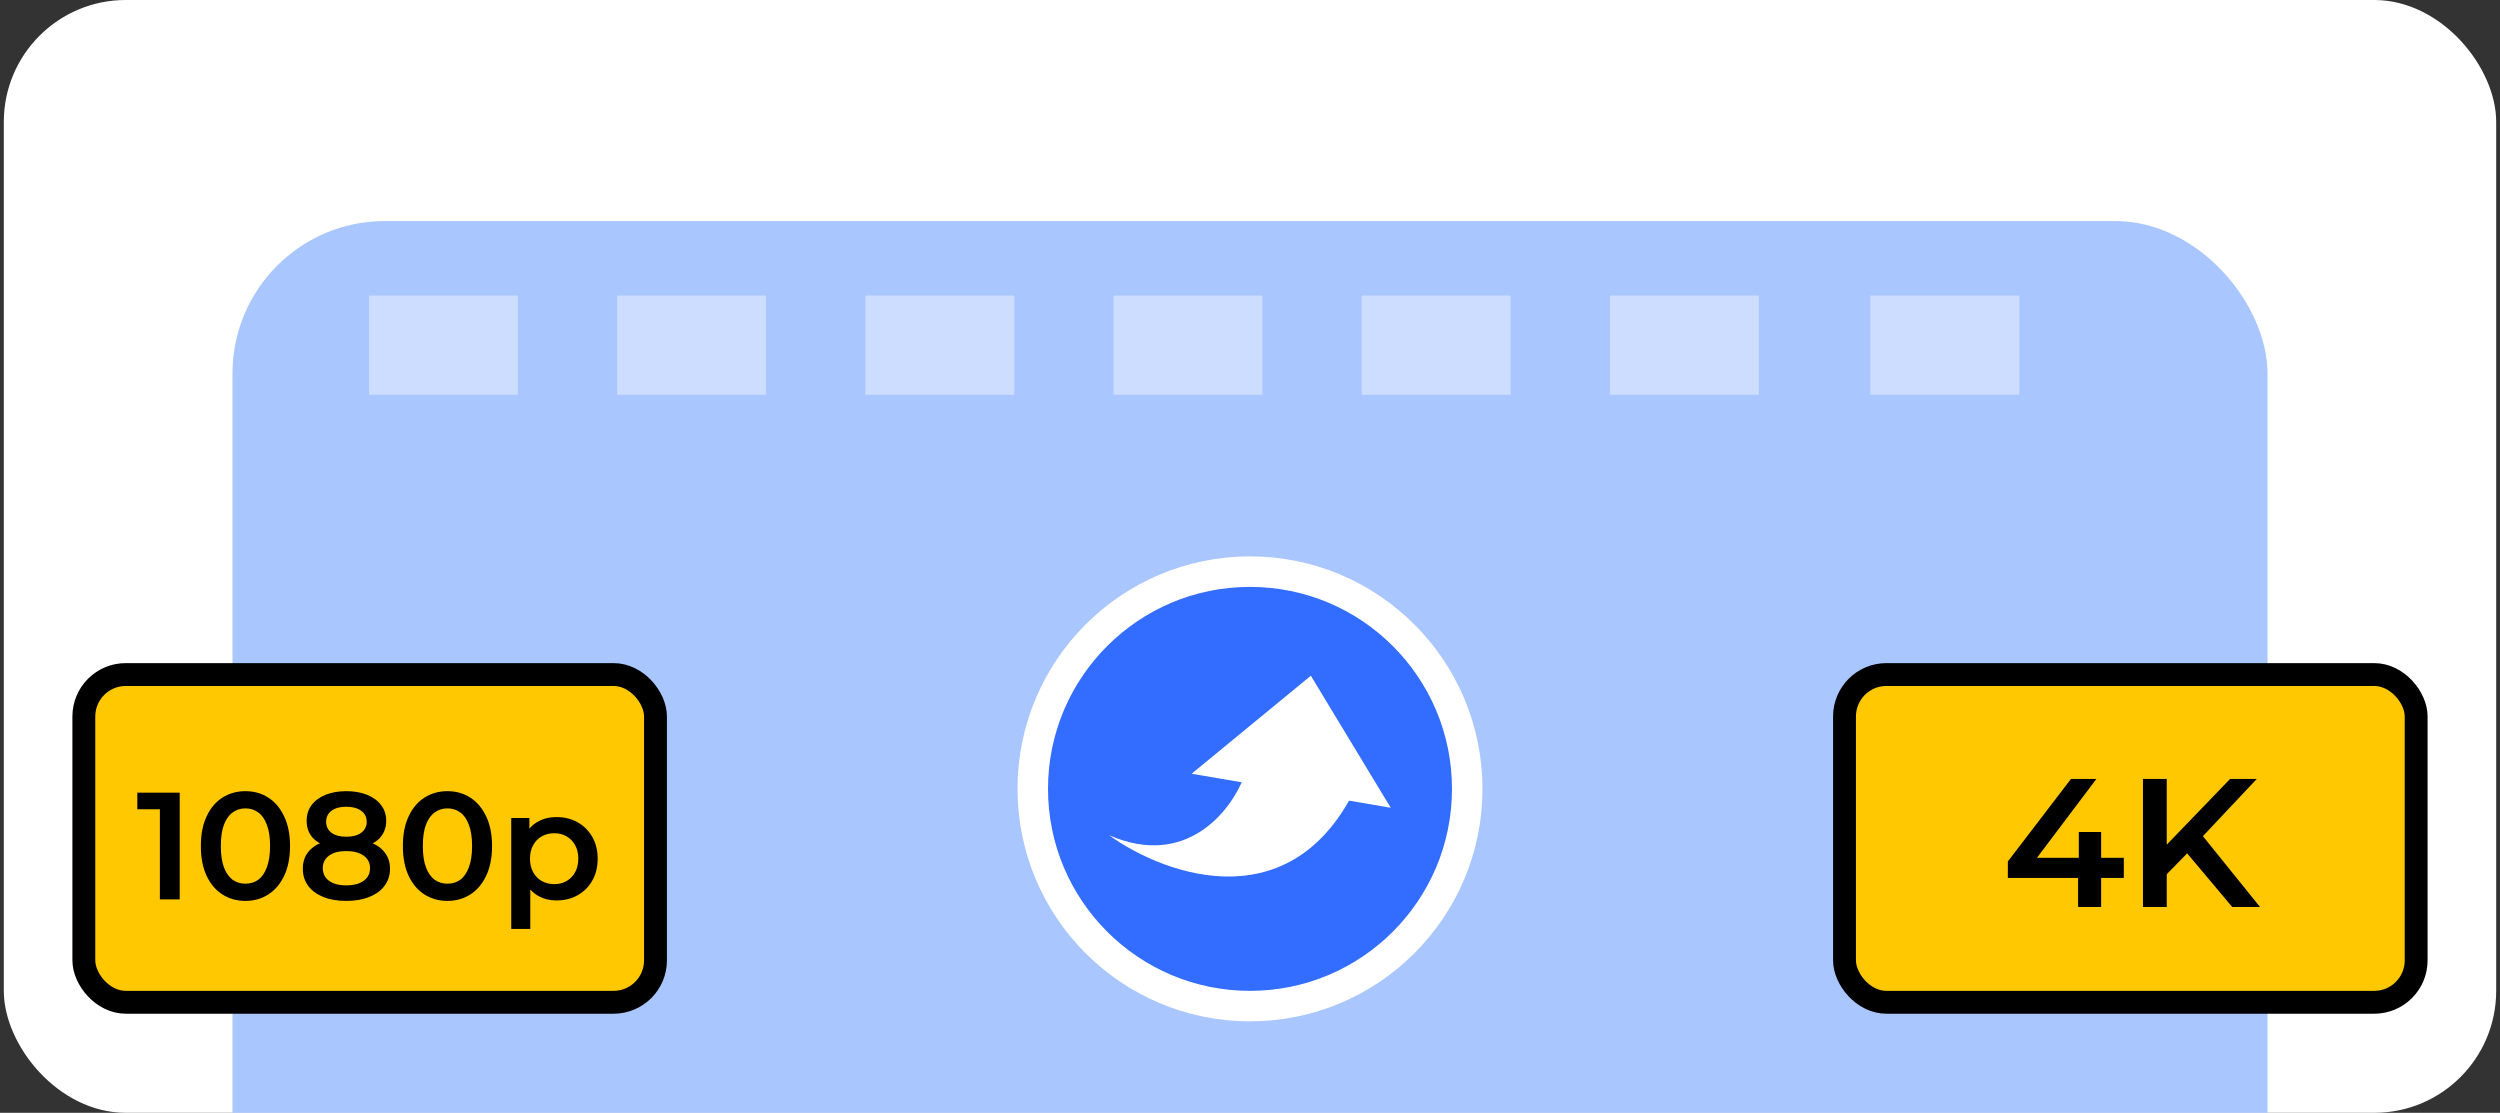
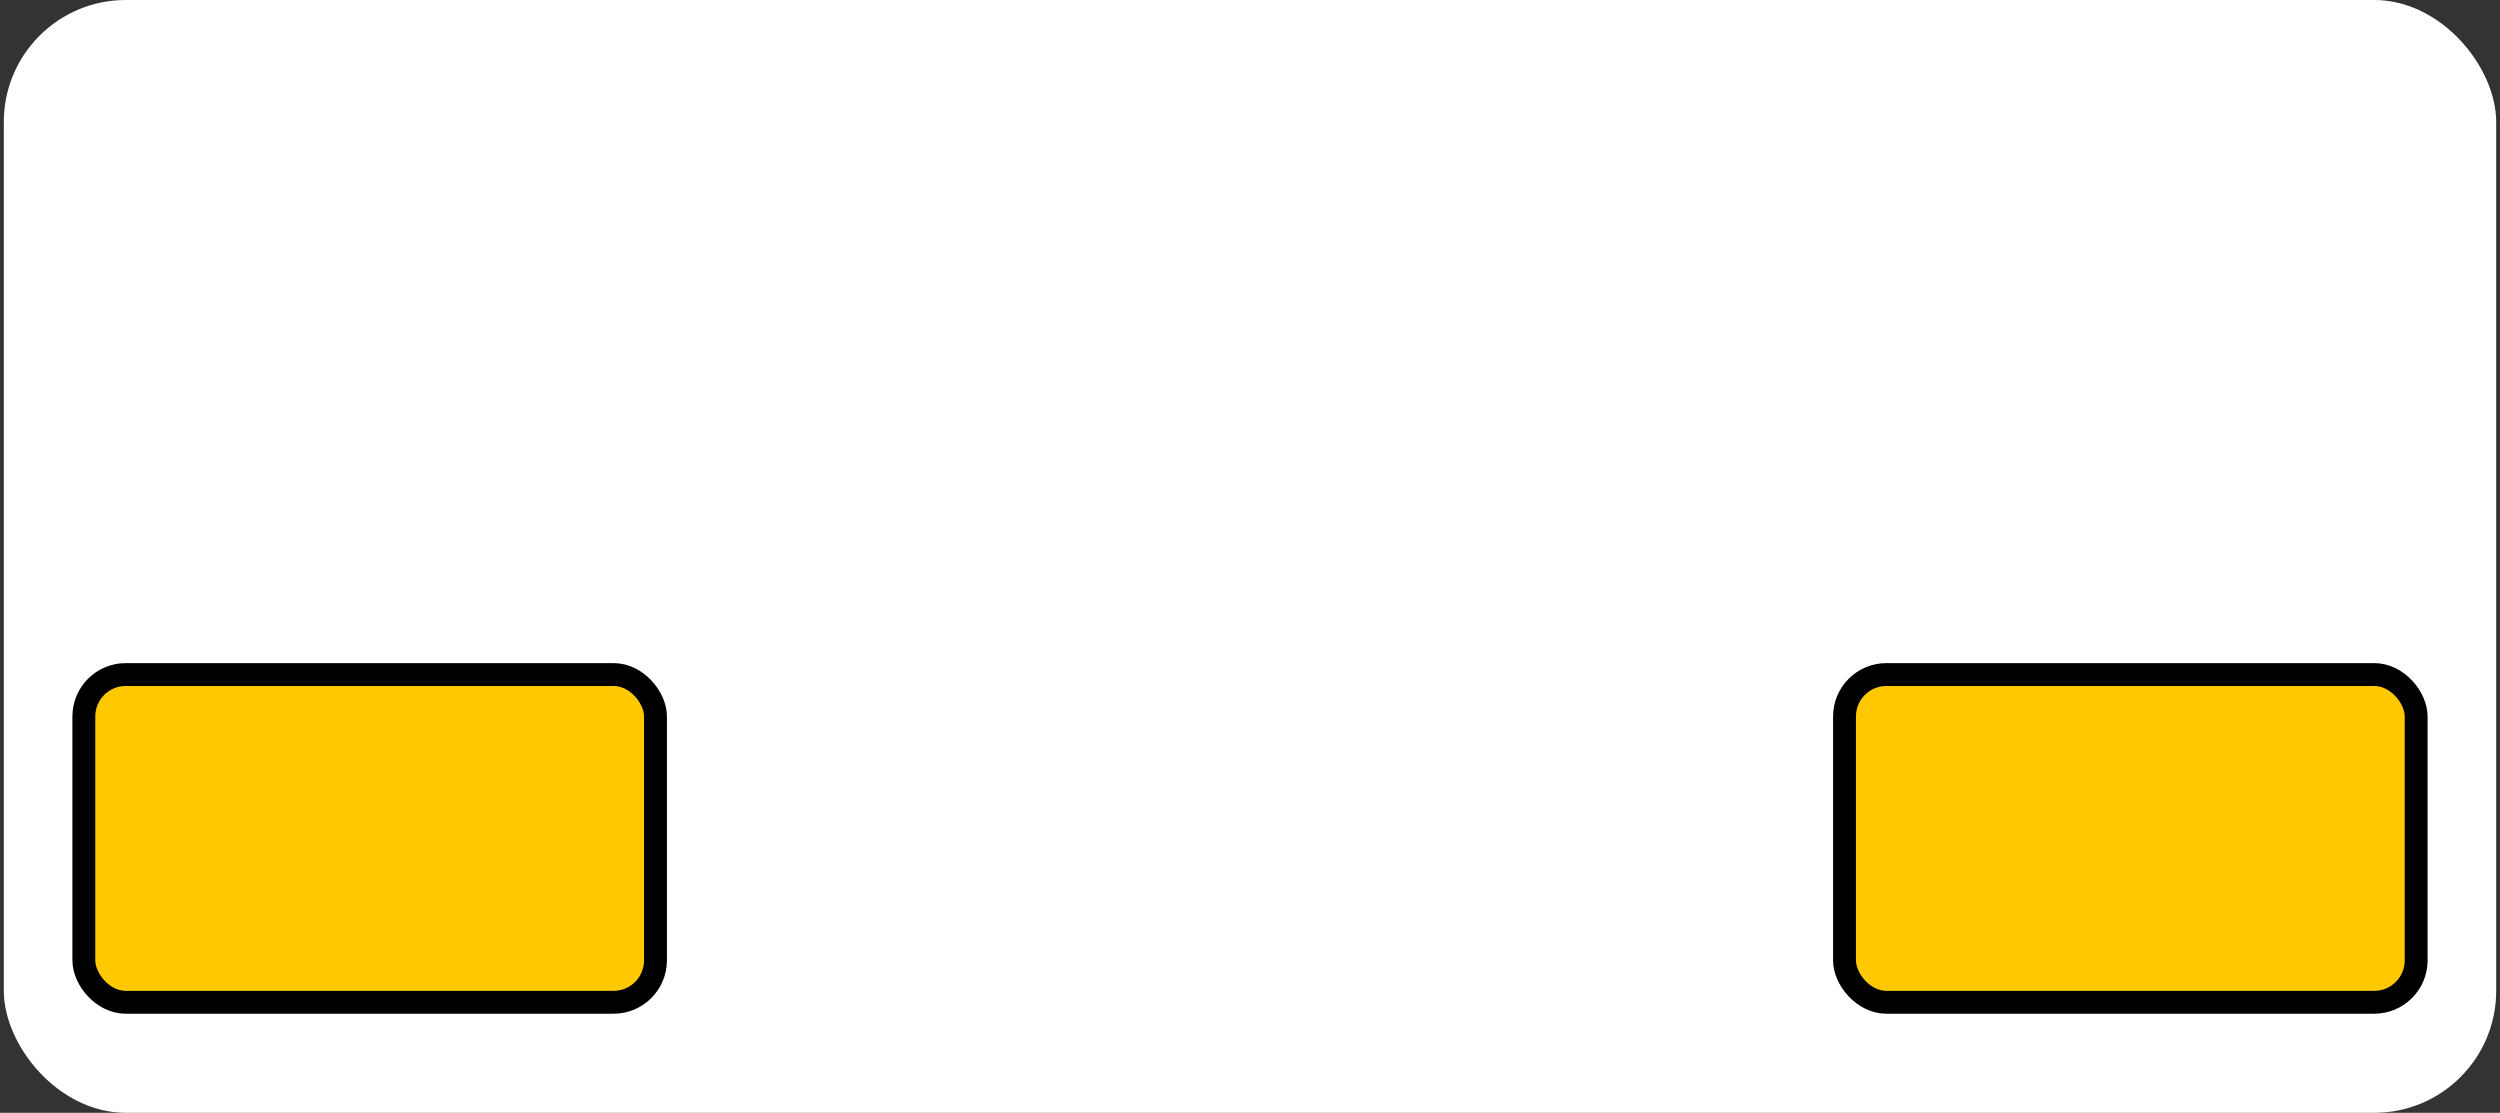
<svg xmlns="http://www.w3.org/2000/svg" width="328" height="146" viewBox="0 0 328 146" fill="none">
  <rect x="0" y="0" width="328" height="146" fill="#333333" stroke="none" />
  <g clip-path="url(#clip0_5657_16434)">
    <rect x="0.5" width="327" height="146" rx="16" fill="white" />
-     <rect x="30.5" y="29" width="267" height="175.829" rx="20" fill="#AAC6FF" />
    <path opacity="0.4" d="M67.95 51.794H48.414V38.77H67.95V51.794ZM100.513 51.794H80.977V38.77H100.513V51.794ZM133.075 51.794H113.539V38.77H133.075V51.794ZM165.63 51.794H146.094V38.77H165.63V51.794ZM198.192 51.794H178.656V38.77H198.192V51.794ZM230.755 51.794H211.219V38.77H230.755V51.794ZM264.942 51.794H245.406V38.77H264.942V51.794Z" fill="white" />
-     <circle cx="164" cy="103.5" r="28.5" fill="#326DFF" stroke="white" stroke-width="4" />
-     <path d="M171.982 88.654L182.464 105.979L156.342 101.514L171.982 88.654Z" fill="white" />
-     <path d="M145.5 109.574C155.636 114.001 161.509 106.369 163.179 102H178.5C170.25 121.109 153.062 115.011 145.5 109.574Z" fill="white" />
+     <path d="M171.982 88.654L182.464 105.979L156.342 101.514Z" fill="white" />
    <rect x="11" y="88.5" width="75" height="43" rx="5.5" fill="#FFC800" stroke="black" stroke-width="3" />
-     <path d="M20.976 118V105L22.116 106.18H18.015V104H23.576V118H20.976ZM32.193 118.2C31.086 118.2 30.086 117.92 29.193 117.36C28.313 116.8 27.619 115.987 27.113 114.92C26.606 113.84 26.353 112.533 26.353 111C26.353 109.467 26.606 108.167 27.113 107.1C27.619 106.02 28.313 105.2 29.193 104.64C30.086 104.08 31.086 103.8 32.193 103.8C33.313 103.8 34.313 104.08 35.193 104.64C36.073 105.2 36.766 106.02 37.273 107.1C37.793 108.167 38.053 109.467 38.053 111C38.053 112.533 37.793 113.84 37.273 114.92C36.766 115.987 36.073 116.8 35.193 117.36C34.313 117.92 33.313 118.2 32.193 118.2ZM32.193 115.94C32.846 115.94 33.413 115.767 33.893 115.42C34.373 115.06 34.746 114.513 35.013 113.78C35.293 113.047 35.433 112.12 35.433 111C35.433 109.867 35.293 108.94 35.013 108.22C34.746 107.487 34.373 106.947 33.893 106.6C33.413 106.24 32.846 106.06 32.193 106.06C31.566 106.06 31.006 106.24 30.513 106.6C30.033 106.947 29.653 107.487 29.373 108.22C29.106 108.94 28.973 109.867 28.973 111C28.973 112.12 29.106 113.047 29.373 113.78C29.653 114.513 30.033 115.06 30.513 115.42C31.006 115.767 31.566 115.94 32.193 115.94ZM45.43 118.2C44.27 118.2 43.263 118.027 42.41 117.68C41.556 117.333 40.896 116.847 40.43 116.22C39.963 115.58 39.73 114.833 39.73 113.98C39.73 113.127 39.956 112.407 40.41 111.82C40.863 111.233 41.516 110.787 42.37 110.48C43.223 110.173 44.243 110.02 45.43 110.02C46.616 110.02 47.636 110.173 48.49 110.48C49.356 110.787 50.016 111.24 50.47 111.84C50.936 112.427 51.17 113.14 51.17 113.98C51.17 114.833 50.93 115.58 50.45 116.22C49.983 116.847 49.316 117.333 48.45 117.68C47.596 118.027 46.59 118.2 45.43 118.2ZM45.43 116.16C46.39 116.16 47.15 115.96 47.71 115.56C48.27 115.16 48.55 114.607 48.55 113.9C48.55 113.207 48.27 112.66 47.71 112.26C47.15 111.86 46.39 111.66 45.43 111.66C44.47 111.66 43.716 111.86 43.17 112.26C42.623 112.66 42.35 113.207 42.35 113.9C42.35 114.607 42.623 115.16 43.17 115.56C43.716 115.96 44.47 116.16 45.43 116.16ZM45.43 111.38C44.35 111.38 43.423 111.24 42.65 110.96C41.876 110.667 41.276 110.247 40.85 109.7C40.436 109.14 40.23 108.473 40.23 107.7C40.23 106.9 40.443 106.213 40.87 105.64C41.31 105.053 41.923 104.6 42.71 104.28C43.496 103.96 44.403 103.8 45.43 103.8C46.47 103.8 47.383 103.96 48.17 104.28C48.956 104.6 49.57 105.053 50.01 105.64C50.45 106.213 50.67 106.9 50.67 107.7C50.67 108.473 50.456 109.14 50.03 109.7C49.616 110.247 49.016 110.667 48.23 110.96C47.443 111.24 46.51 111.38 45.43 111.38ZM45.43 109.78C46.256 109.78 46.91 109.607 47.39 109.26C47.87 108.9 48.11 108.42 48.11 107.82C48.11 107.193 47.863 106.707 47.37 106.36C46.876 106.013 46.23 105.84 45.43 105.84C44.63 105.84 43.99 106.013 43.51 106.36C43.03 106.707 42.79 107.193 42.79 107.82C42.79 108.42 43.023 108.9 43.49 109.26C43.97 109.607 44.616 109.78 45.43 109.78ZM58.697 118.2C57.59 118.2 56.59 117.92 55.697 117.36C54.817 116.8 54.123 115.987 53.617 114.92C53.11 113.84 52.857 112.533 52.857 111C52.857 109.467 53.11 108.167 53.617 107.1C54.123 106.02 54.817 105.2 55.697 104.64C56.59 104.08 57.59 103.8 58.697 103.8C59.817 103.8 60.817 104.08 61.697 104.64C62.577 105.2 63.27 106.02 63.777 107.1C64.297 108.167 64.557 109.467 64.557 111C64.557 112.533 64.297 113.84 63.777 114.92C63.27 115.987 62.577 116.8 61.697 117.36C60.817 117.92 59.817 118.2 58.697 118.2ZM58.697 115.94C59.35 115.94 59.917 115.767 60.397 115.42C60.877 115.06 61.25 114.513 61.517 113.78C61.797 113.047 61.937 112.12 61.937 111C61.937 109.867 61.797 108.94 61.517 108.22C61.25 107.487 60.877 106.947 60.397 106.6C59.917 106.24 59.35 106.06 58.697 106.06C58.07 106.06 57.51 106.24 57.017 106.6C56.537 106.947 56.157 107.487 55.877 108.22C55.61 108.94 55.477 109.867 55.477 111C55.477 112.12 55.61 113.047 55.877 113.78C56.157 114.513 56.537 115.06 57.017 115.42C57.51 115.767 58.07 115.94 58.697 115.94ZM72.994 118.14C72.127 118.14 71.334 117.94 70.614 117.54C69.907 117.14 69.34 116.54 68.914 115.74C68.5 114.927 68.294 113.9 68.294 112.66C68.294 111.407 68.494 110.38 68.894 109.58C69.307 108.78 69.867 108.187 70.574 107.8C71.28 107.4 72.087 107.2 72.994 107.2C74.047 107.2 74.974 107.427 75.774 107.88C76.587 108.333 77.227 108.967 77.694 109.78C78.174 110.593 78.414 111.553 78.414 112.66C78.414 113.767 78.174 114.733 77.694 115.56C77.227 116.373 76.587 117.007 75.774 117.46C74.974 117.913 74.047 118.14 72.994 118.14ZM67.074 121.88V107.32H69.454V109.84L69.374 112.68L69.574 115.52V121.88H67.074ZM72.714 116C73.314 116 73.847 115.867 74.314 115.6C74.794 115.333 75.174 114.947 75.454 114.44C75.734 113.933 75.874 113.34 75.874 112.66C75.874 111.967 75.734 111.373 75.454 110.88C75.174 110.373 74.794 109.987 74.314 109.72C73.847 109.453 73.314 109.32 72.714 109.32C72.114 109.32 71.574 109.453 71.094 109.72C70.614 109.987 70.234 110.373 69.954 110.88C69.674 111.373 69.534 111.967 69.534 112.66C69.534 113.34 69.674 113.933 69.954 114.44C70.234 114.947 70.614 115.333 71.094 115.6C71.574 115.867 72.114 116 72.714 116Z" fill="black" />
    <rect x="242" y="88.5" width="75" height="43" rx="5.5" fill="#FFC800" stroke="black" stroke-width="3" />
-     <path d="M263.429 115.184V113.024L271.709 102.2H275.045L266.885 113.024L265.325 112.544H278.645V115.184H263.429ZM272.645 119V115.184L272.741 112.544V109.16H275.669V119H272.645ZM283.942 115.04L283.774 111.344L292.582 102.2H296.086L288.766 109.976L287.038 111.872L283.942 115.04ZM281.158 119V102.2H284.278V119H281.158ZM292.87 119L286.438 111.344L288.502 109.064L296.518 119H292.87Z" fill="black" />
  </g>
  <defs>
    <clipPath id="clip0_5657_16434">
      <rect x="0.5" width="327" height="146" rx="16" fill="white" />
    </clipPath>
  </defs>
</svg>